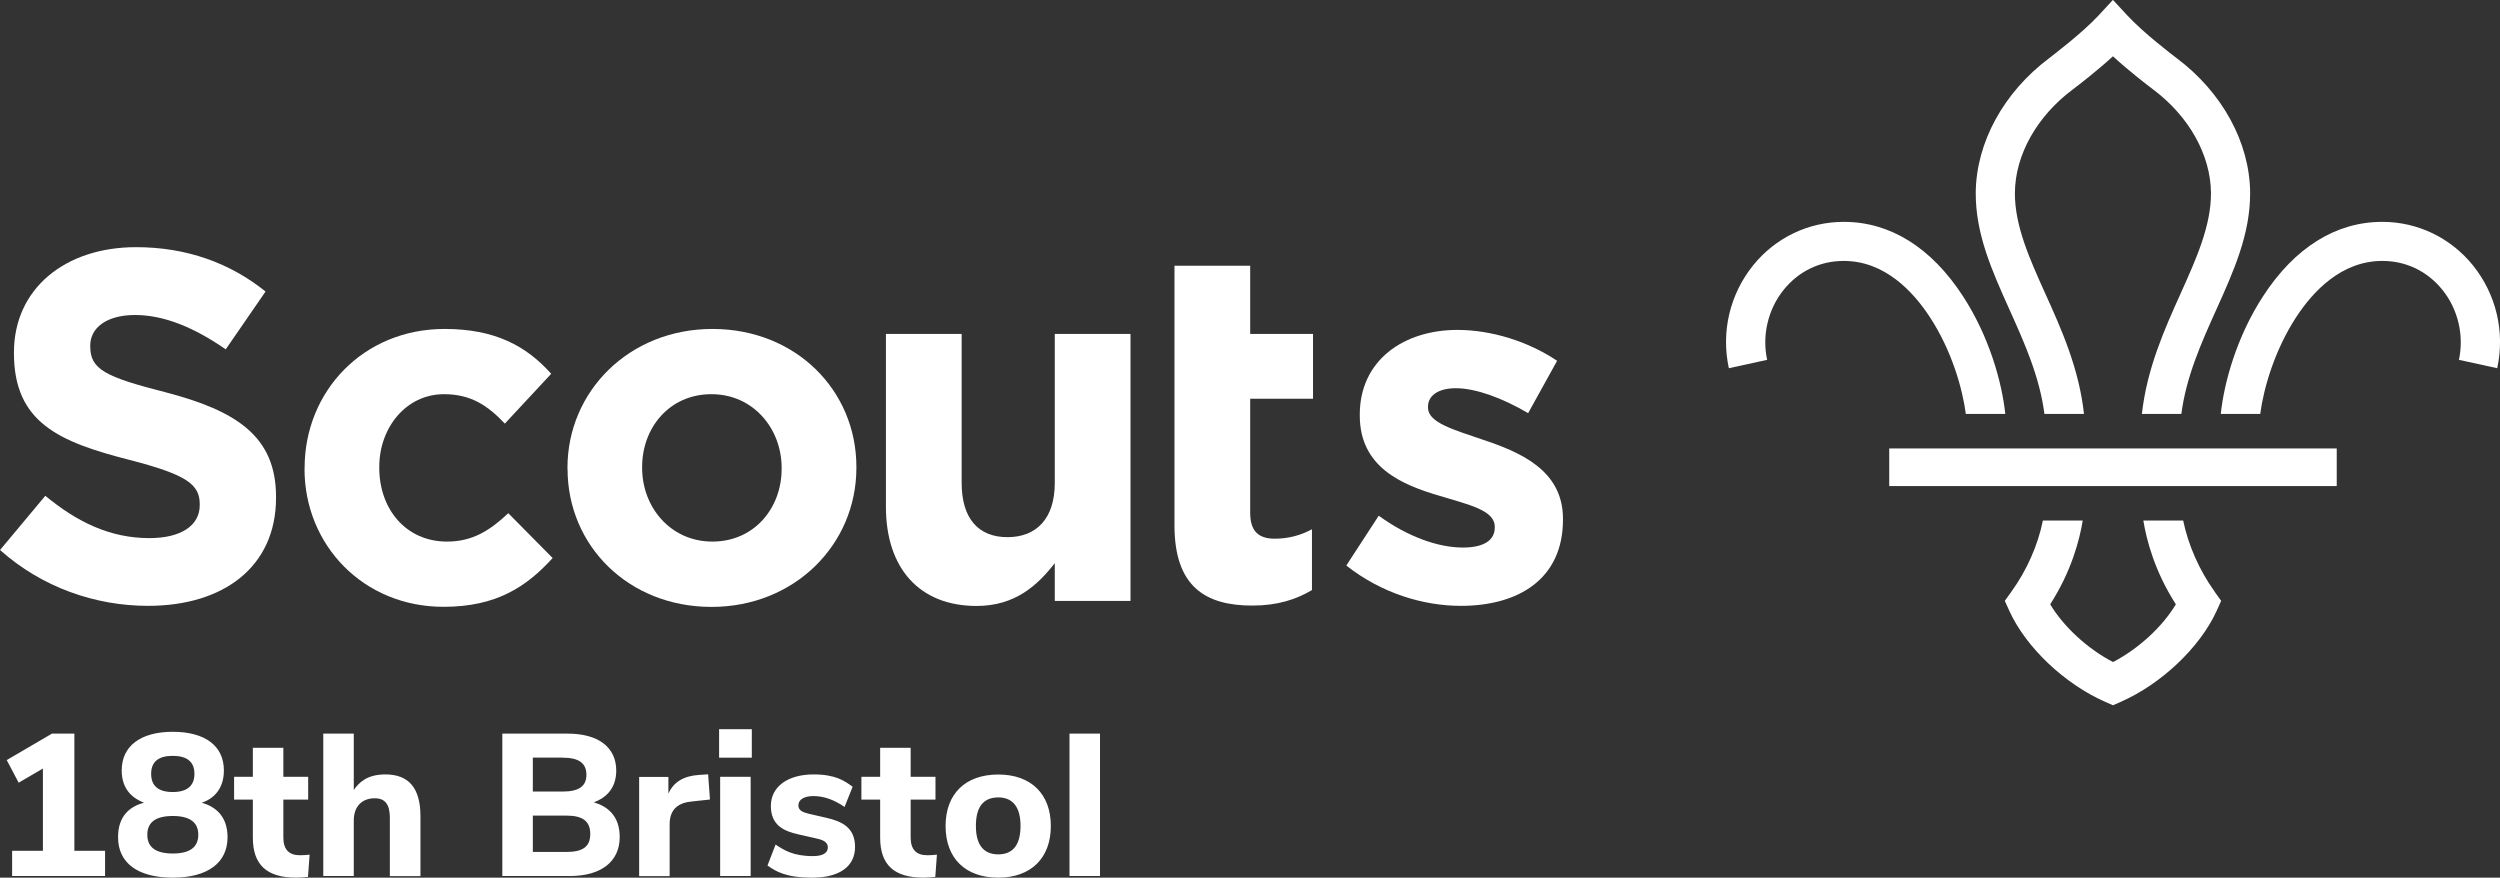
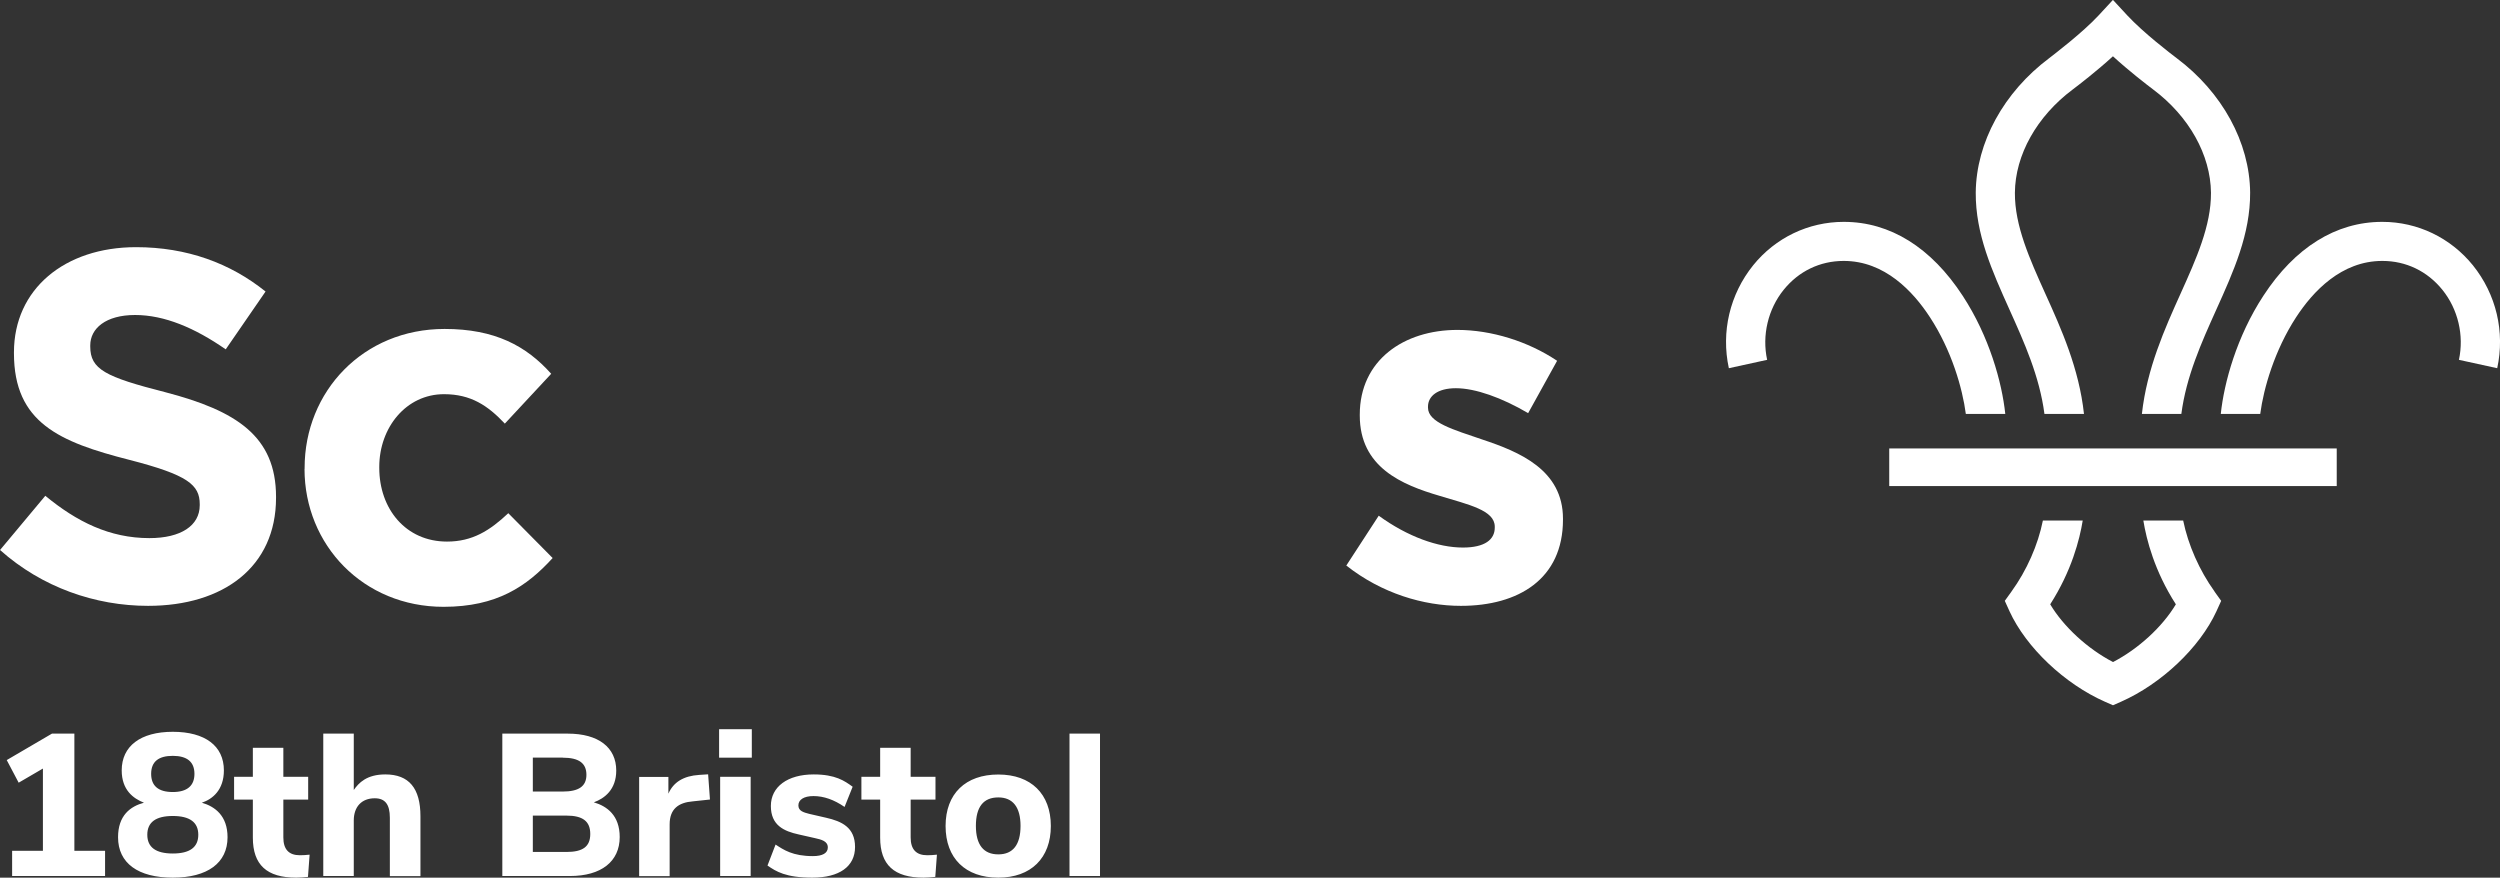
<svg xmlns="http://www.w3.org/2000/svg" id="Layer_1" data-name="Layer 1" version="1.1" viewBox="0 0 259.84 91.22">
  <rect x="0" y="0" width="259.84" height="91.22" fill="#333333" stroke="none" />
  <defs>
    <style> .cls-1 { fill: #fff; stroke-width: 0px; } </style>
  </defs>
  <path class="cls-1" d="M0,57.17l4.71-5.64c3.26,2.69,6.68,4.4,10.82,4.4,3.26,0,5.23-1.29,5.23-3.42v-.1c0-2.02-1.24-3.05-7.3-4.61-7.3-1.86-12.01-3.88-12.01-11.08v-.1c0-6.58,5.28-10.93,12.69-10.93,5.28,0,9.79,1.66,13.46,4.61l-4.14,6.01c-3.21-2.23-6.37-3.57-9.42-3.57s-4.66,1.4-4.66,3.16v.11c0,2.38,1.55,3.16,7.82,4.76,7.35,1.92,11.49,4.56,11.49,10.87v.1c0,7.2-5.49,11.23-13.3,11.23-5.49,0-11.03-1.92-15.38-5.8" />
  <path class="cls-1" d="M31.66,48.74v-.11c0-7.92,6.06-14.44,14.55-14.44,5.23,0,8.49,1.76,11.08,4.66l-4.82,5.18c-1.76-1.87-3.52-3.06-6.32-3.06-3.94,0-6.73,3.47-6.73,7.56v.1c0,4.25,2.74,7.66,7.04,7.66,2.64,0,4.45-1.14,6.37-2.95l4.61,4.66c-2.69,2.95-5.8,5.07-11.34,5.07-8.34,0-14.45-6.42-14.45-14.34" />
-   <path class="cls-1" d="M81.24,48.74v-.11c0-4.09-2.95-7.66-7.3-7.66s-7.2,3.47-7.2,7.56v.1c0,4.09,2.95,7.66,7.3,7.66s7.2-3.47,7.2-7.56M58.98,48.74v-.11c0-7.97,6.42-14.44,15.07-14.44s14.96,6.37,14.96,14.34v.1c0,7.97-6.42,14.45-15.06,14.45s-14.96-6.37-14.96-14.34" />
-   <path class="cls-1" d="M92.08,52.67v-17.96h7.87v15.48c0,3.73,1.76,5.64,4.76,5.64s4.92-1.91,4.92-5.64v-15.48h7.87v27.75h-7.87v-3.93c-1.81,2.33-4.14,4.45-8.13,4.45-5.95,0-9.42-3.93-9.42-10.3" />
-   <path class="cls-1" d="M122.07,54.59v-26.97h7.87v7.09h6.53v6.73h-6.53v11.86c0,1.81.78,2.69,2.54,2.69,1.45,0,2.74-.36,3.88-.98v6.32c-1.66.98-3.57,1.61-6.21,1.61-4.81,0-8.08-1.92-8.08-8.34" />
  <path class="cls-1" d="M139.93,58.78l3.37-5.18c3,2.18,6.16,3.31,8.75,3.31,2.28,0,3.31-.83,3.31-2.07v-.1c0-1.71-2.69-2.28-5.75-3.21-3.88-1.14-8.28-2.95-8.28-8.34v-.1c0-5.64,4.56-8.8,10.15-8.8,3.52,0,7.35,1.19,10.36,3.21l-3.01,5.44c-2.74-1.61-5.49-2.59-7.51-2.59-1.92,0-2.9.83-2.9,1.92v.1c0,1.55,2.64,2.28,5.64,3.31,3.88,1.29,8.39,3.16,8.39,8.23v.1c0,6.16-4.61,8.96-10.61,8.96-3.88,0-8.23-1.29-11.91-4.19" />
  <path class="cls-1" d="M200.59,32.97c2.25,3.44,3.38,7.38,3.73,10.05h4.1c-.34-3.26-1.66-8.05-4.42-12.27-3.28-5.03-7.55-7.69-12.35-7.69h-.03c-3.66,0-7.09,1.65-9.4,4.51-2.43,3.02-3.35,6.92-2.53,10.7l3.98-.87c-.55-2.54.09-5.26,1.72-7.28,1.56-1.93,3.77-3,6.23-3h.02c4.25,0,7.21,3.18,8.95,5.85" />
  <path class="cls-1" d="M230.18,61.49c-1.59-2.21-2.75-4.85-3.27-7.39h-4.14c.32,1.98,1.16,5.26,3.38,8.71-1.39,2.33-3.89,4.63-6.53,6,0,0,0,0,0,0,0,0,0,0,0,0-2.64-1.37-5.14-3.67-6.53-6,2.22-3.46,3.06-6.73,3.38-8.71h-4.14c-.51,2.54-1.67,5.18-3.27,7.39l-.69.96.49,1.08c1.73,3.77,5.72,7.55,9.93,9.41l.82.36h.01l.82-.36c4.21-1.86,8.2-5.64,9.93-9.41l.49-1.08-.69-.96h0Z" />
  <path class="cls-1" d="M238.65,32.97c-2.24,3.44-3.38,7.38-3.73,10.05h-4.1c.34-3.26,1.66-8.05,4.42-12.27,3.28-5.03,7.55-7.69,12.35-7.69h.03c3.66,0,7.08,1.65,9.4,4.51,2.43,3.02,3.35,6.92,2.53,10.7l-3.98-.87c.55-2.54-.09-5.26-1.72-7.28-1.56-1.93-3.77-3-6.23-3h-.02c-4.25,0-7.21,3.18-8.95,5.85" />
  <path class="cls-1" d="M212.5,43.02h4.1c-.51-4.72-2.36-8.84-4.01-12.48-1.64-3.64-3.19-7.07-3.17-10.5.03-3.94,2.28-7.95,6.01-10.74.65-.49,2.51-1.92,4.18-3.45,1.67,1.53,3.53,2.96,4.18,3.45,3.73,2.79,5.97,6.8,6.01,10.74.02,3.42-1.53,6.86-3.17,10.5-1.64,3.64-3.49,7.76-4.01,12.48h4.1c.51-3.9,2.09-7.41,3.62-10.81,1.83-4.05,3.55-7.88,3.53-12.2-.05-5.21-2.9-10.42-7.64-13.97-.56-.42-3.46-2.64-5.13-4.44l-1.49-1.61-1.49,1.61c-1.67,1.8-4.58,4.01-5.13,4.44-4.73,3.54-7.59,8.76-7.64,13.97-.03,4.32,1.7,8.15,3.52,12.2,1.53,3.4,3.11,6.91,3.62,10.81" />
  <polygon class="cls-1" points="196.36 50.52 242.87 50.52 242.87 46.61 196.36 46.61 196.36 50.52 196.36 50.52" />
  <path class="cls-1" d="M10.92,91.05v-2.62h-3.19v-12.18h-2.33l-4.7,2.75,1.24,2.35,2.52-1.47v8.55H1.26v2.62h9.66ZM17.96,91.22c3.61,0,5.69-1.53,5.69-4.2,0-2.23-1.3-3.19-2.67-3.59,1.13-.38,2.29-1.34,2.29-3.36,0-2.54-1.95-4.01-5.31-4.01s-5.31,1.49-5.31,4.01c0,2.04,1.2,2.92,2.31,3.36-1.41.38-2.69,1.32-2.69,3.59,0,2.69,2.08,4.2,5.69,4.2h0ZM17.96,84.81c1.76,0,2.65.65,2.65,1.95s-.88,1.95-2.65,1.95-2.65-.65-2.65-1.95.88-1.95,2.65-1.95h0ZM17.96,78.56c1.49,0,2.25.63,2.25,1.87s-.76,1.89-2.25,1.89-2.25-.63-2.25-1.89.76-1.87,2.25-1.87h0ZM30.79,91.22c.42,0,.82-.04,1.22-.08l.17-2.31c-.36.04-.69.06-1.01.06-1.15,0-1.72-.61-1.72-1.85v-3.93h2.58v-2.37h-2.58v-3.02h-3.17v3.02h-1.95v2.37h1.95v3.95c0,2.83,1.45,4.16,4.51,4.16h0ZM43.7,91.05v-6.21c0-2.92-1.2-4.35-3.65-4.35-1.93,0-2.77.88-3.28,1.62v-5.86h-3.17v14.8h3.17v-5.77c0-1.43.82-2.31,2.18-2.31,1.07,0,1.57.63,1.57,2.02v6.07h3.17ZM59.24,91.05c3.25,0,5.17-1.51,5.17-4.05,0-2.25-1.32-3.21-2.69-3.61,1.11-.4,2.33-1.32,2.33-3.3,0-2.41-1.85-3.84-5.04-3.84h-6.8v14.8h7.03ZM58.87,84.77c1.7,0,2.48.59,2.48,1.91s-.78,1.87-2.48,1.87h-3.49v-3.78h3.49ZM58.49,78.75c1.68,0,2.46.57,2.46,1.78s-.82,1.74-2.46,1.74h-3.11v-3.53h3.11ZM69.6,91.05v-5.37c0-1.6.92-2.27,2.41-2.39l1.78-.19-.19-2.62-.92.06c-1.64.1-2.69.76-3.21,1.95v-1.74h-3.04v10.31h3.17ZM78.02,91.05v-10.31h-3.17v10.31h3.17ZM78.14,78.75v-2.96h-3.4v2.96h3.4ZM84.42,91.22c2.81,0,4.45-1.15,4.45-3.19s-1.39-2.67-3.02-3.04l-1.74-.4c-.57-.15-1.13-.29-1.13-.88s.57-.97,1.57-.97c1.07,0,2.14.38,3.23,1.13l.84-2.1c-.84-.61-1.78-1.28-4.05-1.28-2.71,0-4.45,1.28-4.45,3.28s1.34,2.62,2.9,2.96l1.68.38c.67.15,1.34.31,1.34.97,0,.59-.55.9-1.55.9-2.1,0-3.04-.65-3.88-1.2l-.84,2.18c.88.61,1.89,1.26,4.66,1.26h0ZM95.99,91.22c.42,0,.82-.04,1.22-.08l.17-2.31c-.36.04-.69.06-1.01.06-1.15,0-1.72-.61-1.72-1.85v-3.93h2.58v-2.37h-2.58v-3.02h-3.17v3.02h-1.95v2.37h1.95v3.95c0,2.83,1.45,4.16,4.51,4.16h0ZM103.76,91.22c3.4,0,5.46-2.04,5.46-5.37s-2.06-5.35-5.46-5.35-5.48,1.99-5.48,5.35,2.06,5.37,5.48,5.37h0ZM103.76,82.88c1.51,0,2.31,1.01,2.31,2.96s-.78,2.96-2.31,2.96-2.33-.99-2.33-2.96.78-2.96,2.33-2.96h0ZM114.33,91.05v-14.8h-3.17v14.8h3.17Z" />
</svg>